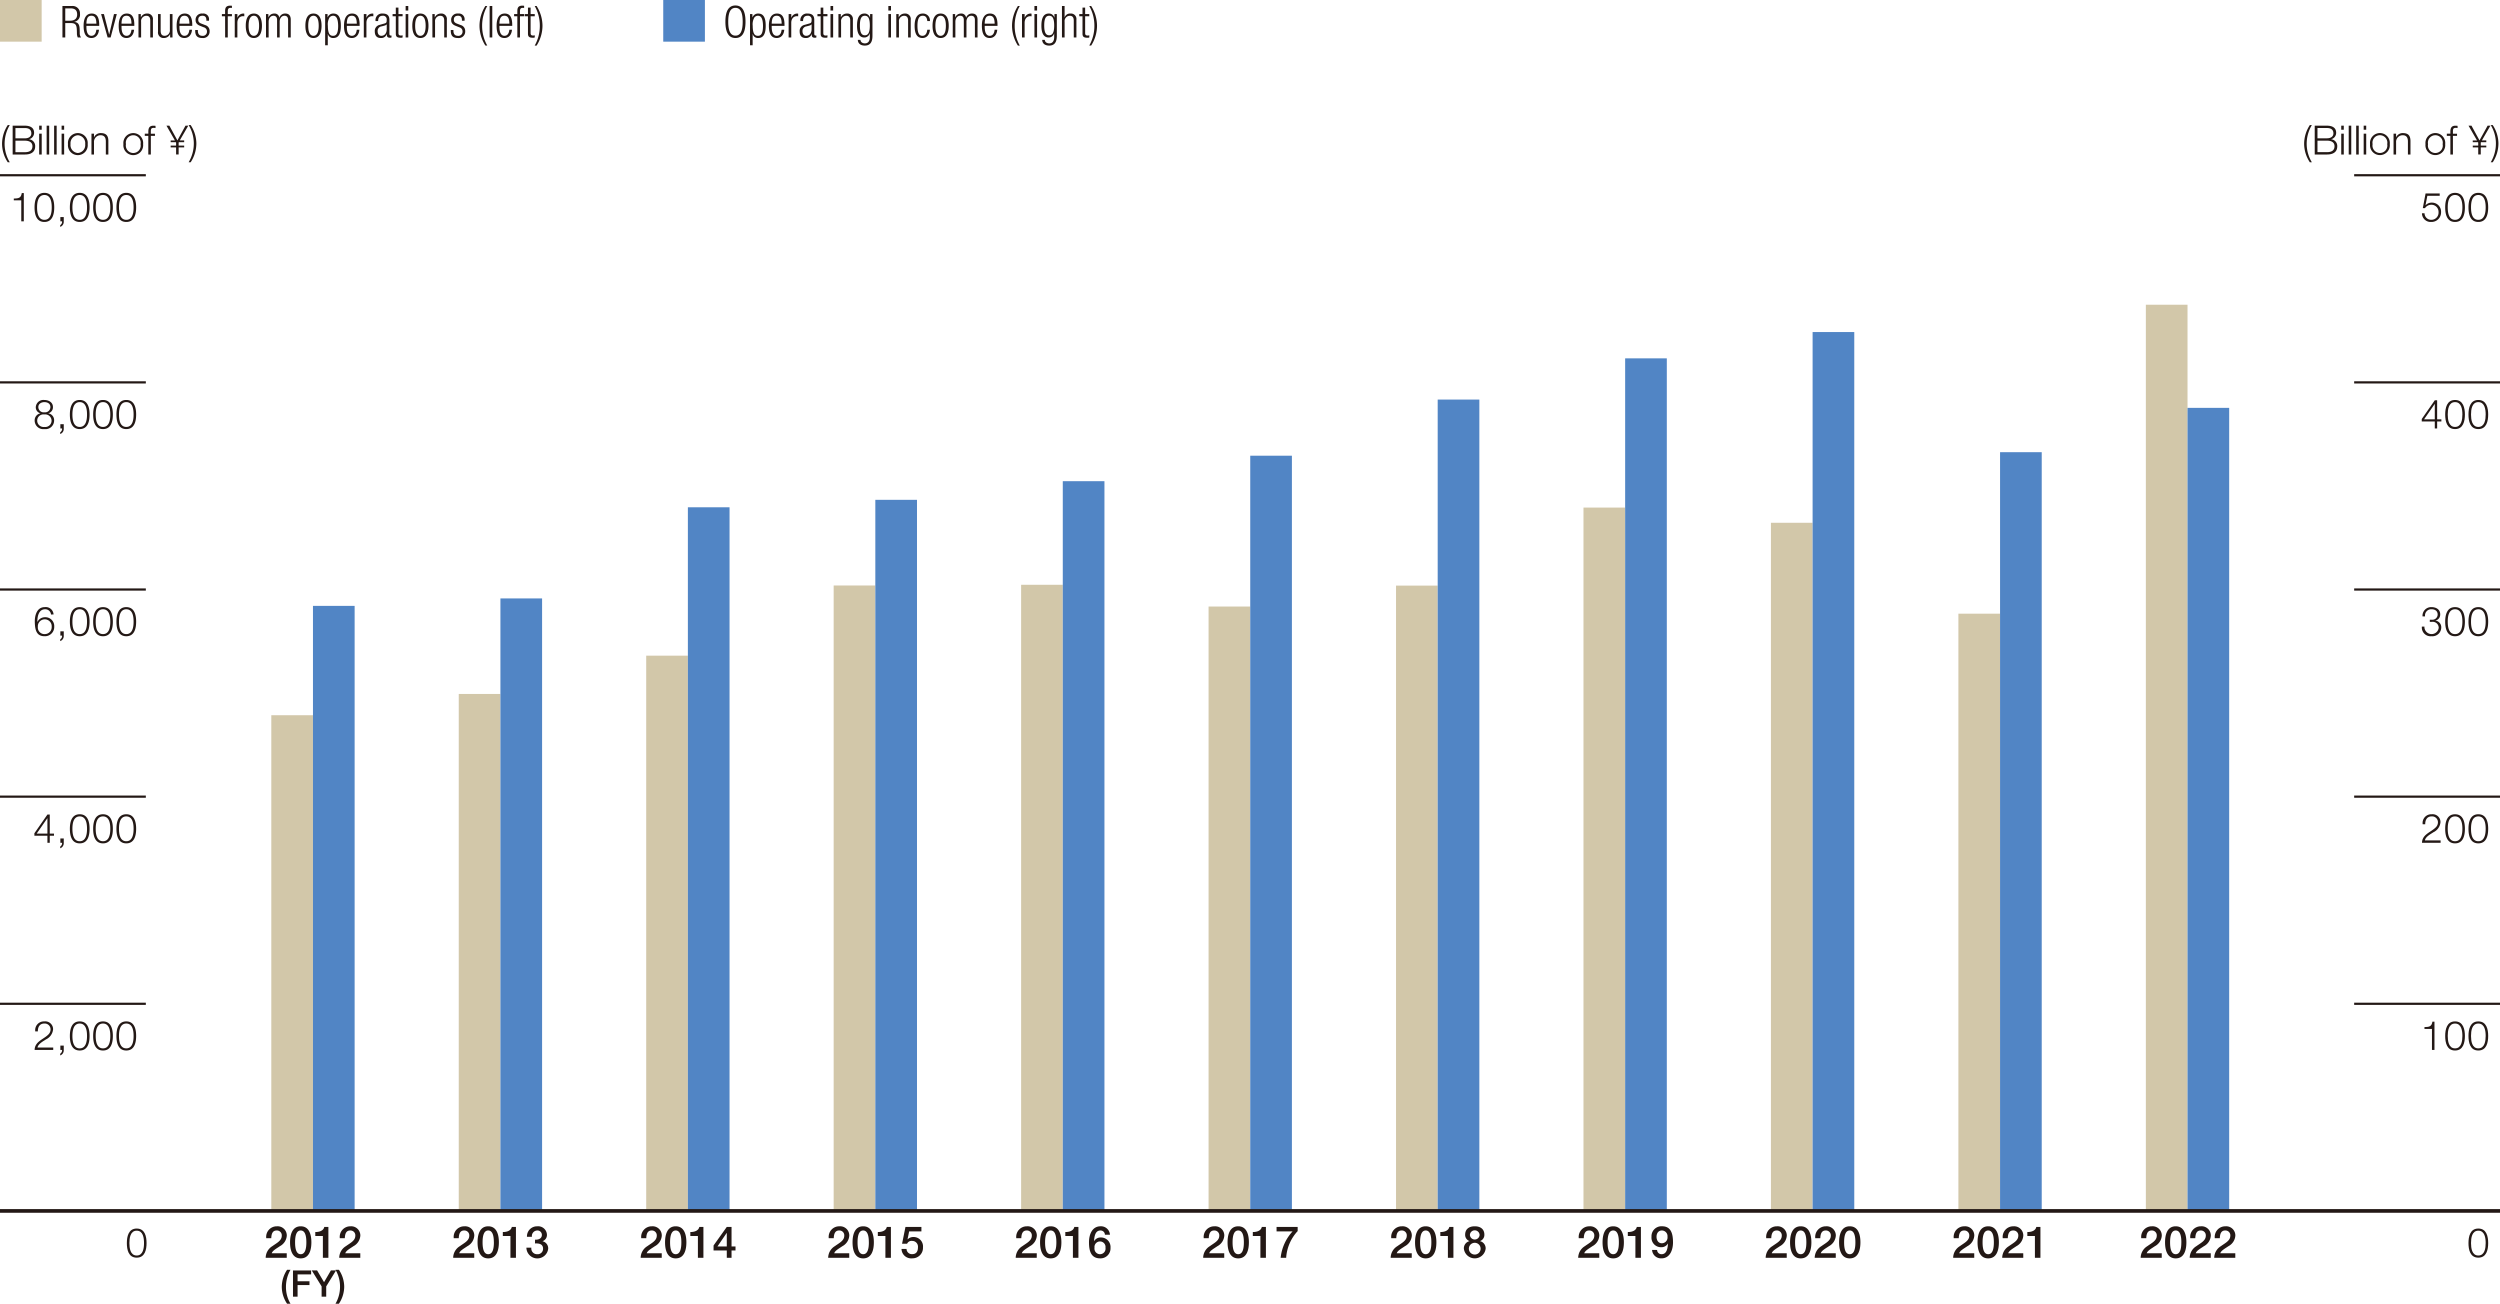
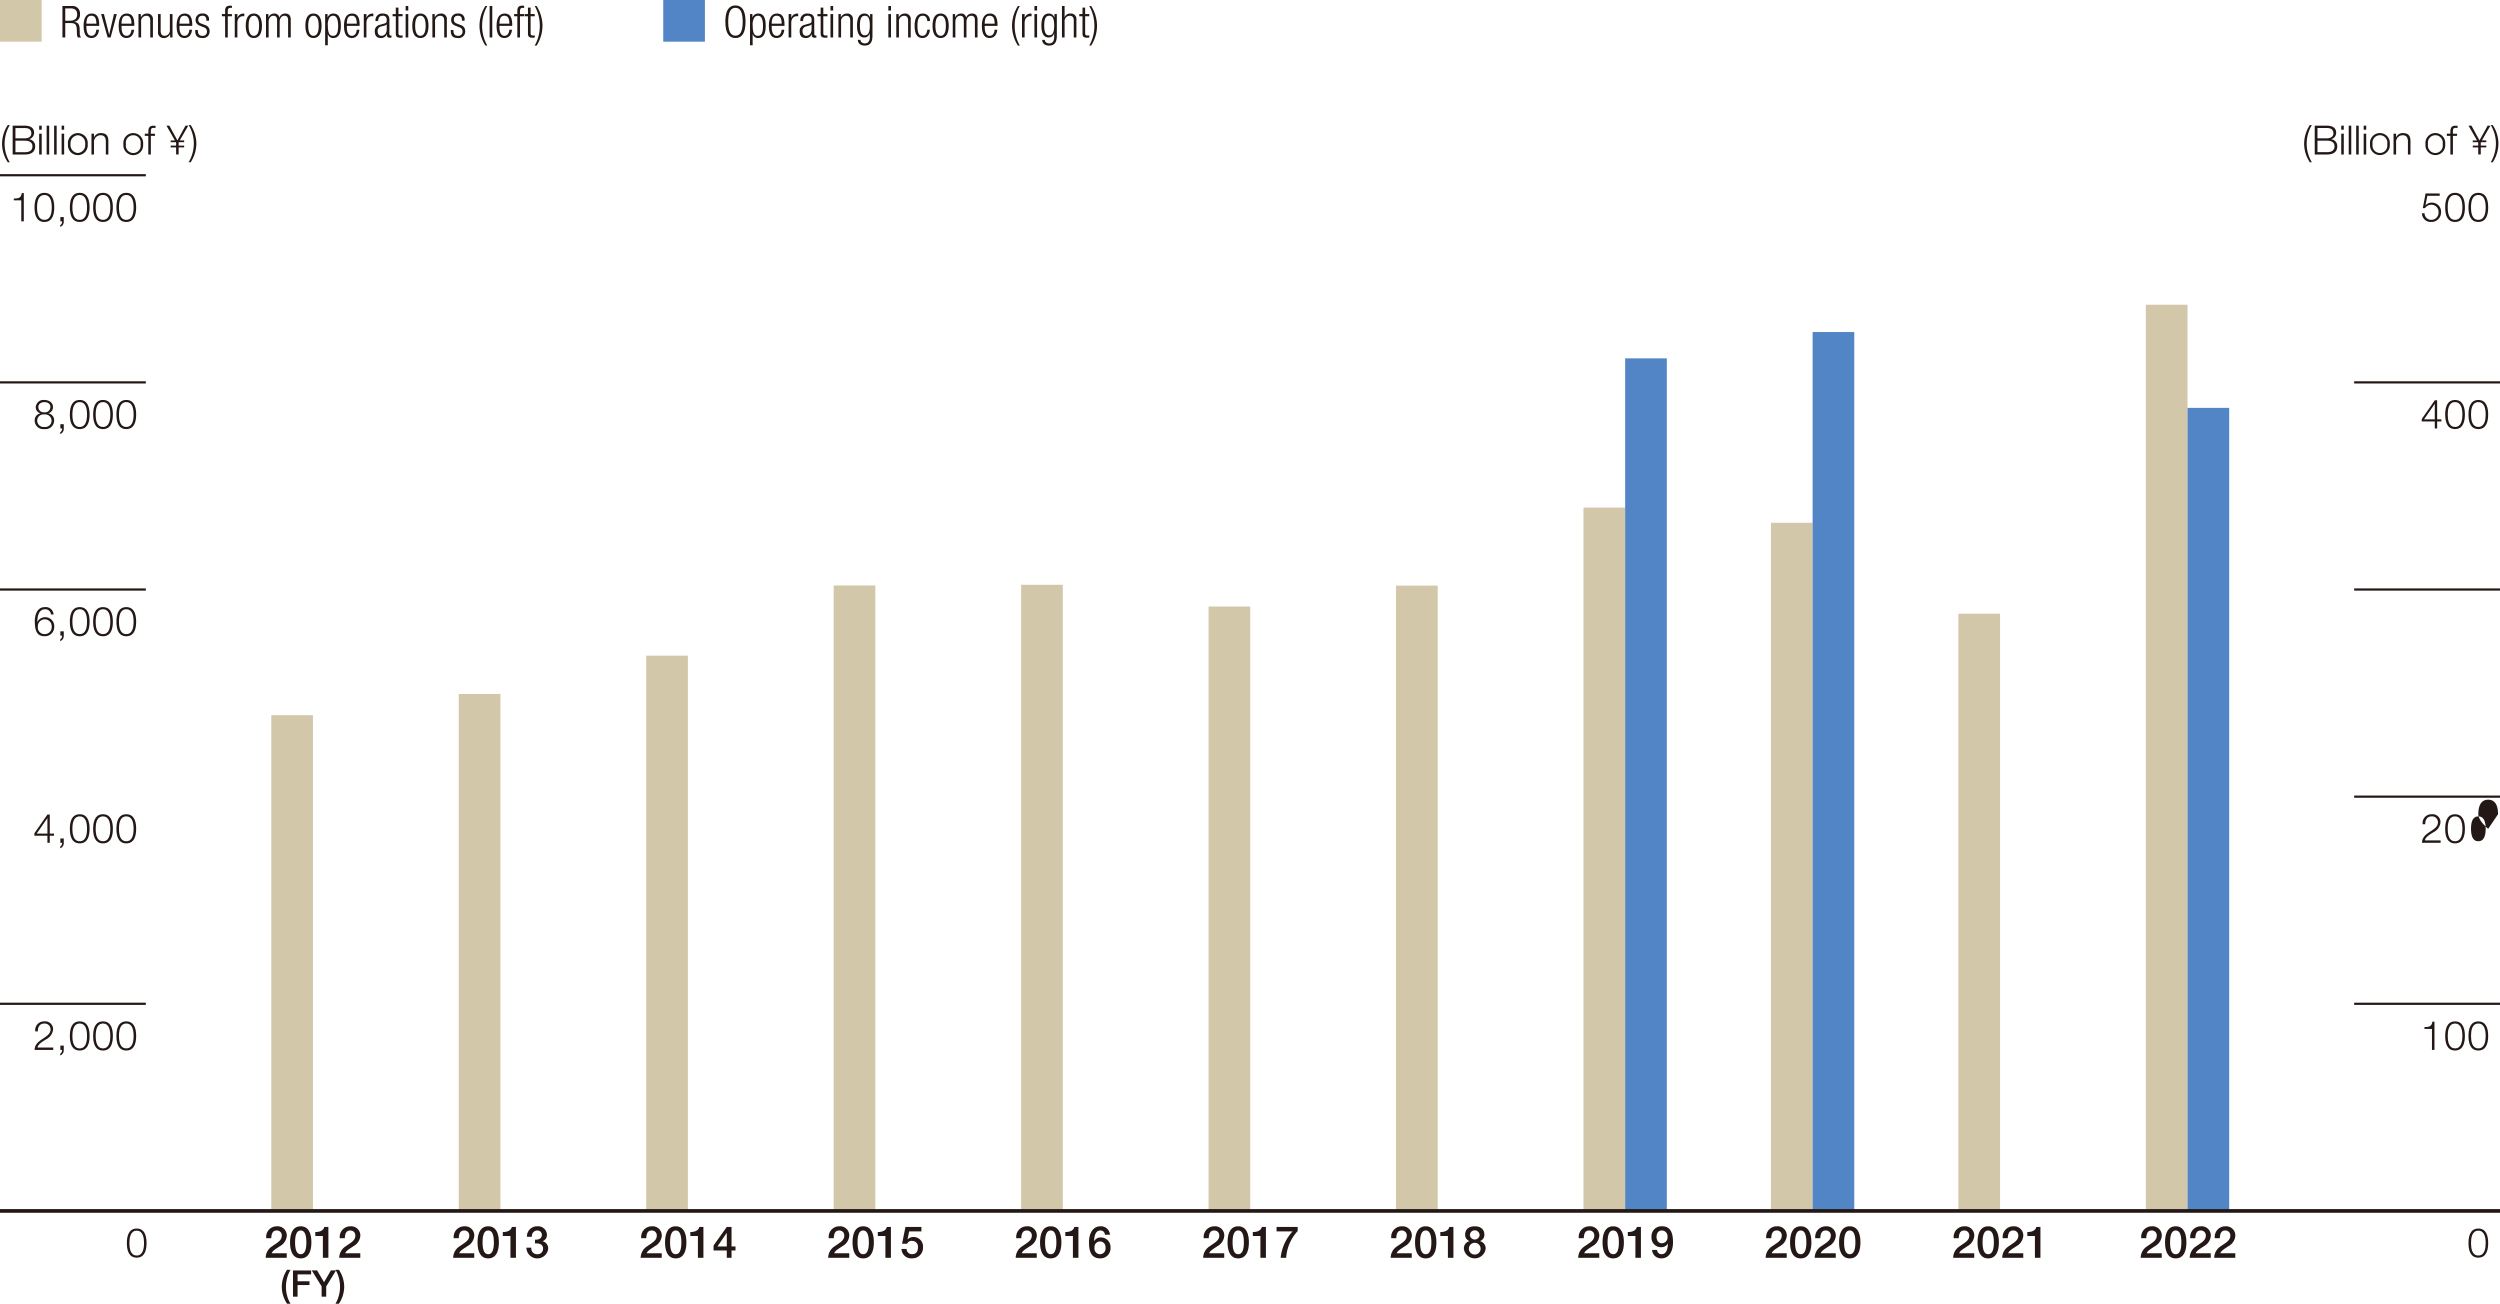
<svg xmlns="http://www.w3.org/2000/svg" viewBox="0 0 340.158 177.389">
  <defs>
    <style>.cls-1{fill:#d2c7a9}.cls-2{fill:#231815}.cls-3{fill:#5185c5}.cls-4{fill:none;stroke:#231815;stroke-miterlimit:10;stroke-width:.3px}</style>
  </defs>
  <g id="レイヤー_2" data-name="レイヤー 2">
    <g id="レイヤー_4" data-name="レイヤー 4">
      <path class="cls-1" d="M0 0h5.669v5.669H0z" />
      <path class="cls-2" d="M8.495.818h1.278a1 1 0 0 1 1.109 1.073.976.976 0 0 1-.774 1.085v.012c.534.049.713.354.732 1.013l.012.468a.946.946 0 0 0 .179.63h-.449a1.278 1.278 0 0 1-.114-.6l-.012-.36c-.024-.756-.162-1-.851-1h-.726V5.1h-.384Zm.384 2h.659c.606 0 .96-.277.96-.84 0-.522-.222-.84-.918-.84h-.7ZM13.468 4.043c-.054.678-.426 1.128-1.025 1.128-.672 0-1.068-.467-1.068-1.667 0-1.1.4-1.661 1.1-1.661S13.5 2.329 13.5 3.39v.132h-1.741v.15c0 .917.323 1.2.678 1.2.378 0 .611-.271.671-.829Zm-.354-.821c-.012-.792-.234-1.079-.677-1.079s-.666.287-.678 1.079ZM13.757 1.915h.384l.708 2.776h.012l.647-2.776h.384L15.053 5.1h-.408ZM18.243 4.043c-.053.678-.425 1.128-1.025 1.128-.671 0-1.067-.467-1.067-1.667 0-1.1.4-1.661 1.1-1.661s1.026.486 1.026 1.547v.132h-1.74v.15c0 .917.325 1.2.678 1.2.378 0 .612-.271.672-.829Zm-.353-.821c-.012-.792-.234-1.079-.678-1.079s-.665.287-.678 1.079ZM18.839 1.915h.323v.444h.013a.892.892 0 0 1 .815-.516.748.748 0 0 1 .816.852V5.1h-.36V2.8c0-.437-.18-.653-.545-.653a.722.722 0 0 0-.7.815V5.1h-.359ZM21.5 1.915h.36v2.243c0 .515.174.714.552.714a.726.726 0 0 0 .7-.816V1.915h.36V5.1h-.324v-.444h-.012a.9.9 0 0 1-.815.515.748.748 0 0 1-.821-.851ZM26.127 4.043c-.054.678-.426 1.128-1.025 1.128-.671 0-1.068-.467-1.068-1.667 0-1.1.4-1.661 1.1-1.661s1.025.486 1.025 1.547v.132h-1.741v.15c0 .917.324 1.2.678 1.2.378 0 .612-.271.672-.829Zm-.353-.821c-.012-.792-.234-1.079-.678-1.079s-.665.287-.678 1.079ZM27.227 3.516c-.45-.174-.613-.437-.613-.756a.845.845 0 0 1 .949-.917.777.777 0 0 1 .875.887v.091h-.36V2.73c0-.413-.192-.587-.522-.587-.419 0-.581.222-.581.539 0 .223.071.4.431.534l.522.2a.815.815 0 0 1 .594.809.884.884 0 0 1-.984.948c-.653 0-.977-.27-.977-.99v-.1h.36v.084c0 .467.2.708.611.708a.56.56 0 0 0 .63-.571.572.572 0 0 0-.431-.587ZM30.628 2.214h-.437v-.3h.437v-.377c0-.438.091-.768.7-.768a1.112 1.112 0 0 1 .228.019v.3a.841.841 0 0 0-.174-.017c-.264 0-.39.1-.39.467v.378h.564v.3h-.564V5.1h-.36ZM31.943 1.915h.357v.5h.013a.84.84 0 0 1 .8-.57.457.457 0 0 1 .126.018v.357a.884.884 0 0 0-.174-.017c-.4 0-.767.288-.767.905V5.1h-.359ZM34.54 1.843c.7 0 1.1.558 1.1 1.661s-.4 1.667-1.1 1.667-1.1-.557-1.1-1.667.398-1.661 1.1-1.661Zm0 3.029c.4 0 .713-.349.713-1.368s-.311-1.361-.713-1.361-.714.348-.714 1.361.312 1.368.714 1.368ZM36.191 1.915h.324v.444h.012a.843.843 0 0 1 .809-.516A.627.627 0 0 1 38 2.4h.013a.81.81 0 0 1 .809-.558c.444 0 .738.252.738.822V5.1h-.36V2.718c0-.378-.174-.575-.5-.575-.36 0-.647.323-.647.815V5.1H37.7V2.718c0-.378-.173-.575-.5-.575-.36 0-.648.323-.648.815V5.1h-.359ZM42.652 1.843c.7 0 1.1.558 1.1 1.661s-.4 1.667-1.1 1.667-1.1-.557-1.1-1.667.398-1.661 1.1-1.661Zm0 3.029c.4 0 .713-.349.713-1.368s-.311-1.361-.713-1.361-.714.348-.714 1.361.312 1.368.714 1.368ZM44.242 1.915h.325v.456h.011a.807.807 0 0 1 .785-.528c.708 0 1.014.564 1.014 1.667s-.317 1.661-1.019 1.661a.708.708 0 0 1-.744-.551H44.6v1.535h-.36Zm1.068.228a.612.612 0 0 0-.5.281 1.875 1.875 0 0 0-.2 1.086c0 1.175.33 1.362.7 1.362s.7-.187.7-1.362c-.017-1.157-.353-1.367-.7-1.367ZM48.9 4.043c-.054.678-.426 1.128-1.026 1.128-.671 0-1.067-.467-1.067-1.667 0-1.1.4-1.661 1.1-1.661s1.026.486 1.026 1.547v.132h-1.739v.15c0 .917.324 1.2.677 1.2.378 0 .613-.271.672-.829Zm-.354-.821c-.012-.792-.233-1.079-.678-1.079s-.665.287-.677 1.079ZM49.5 1.915h.36v.5h.012a.843.843 0 0 1 .8-.57.457.457 0 0 1 .126.018v.357a.891.891 0 0 0-.174-.017c-.4 0-.767.288-.767.905V5.1H49.5ZM51.1 2.863a.889.889 0 0 1 .983-1.02c.66 0 .9.342.9.845v1.884c0 .179.059.263.185.263h.1V5.1a.475.475 0 0 1-.168.036c-.282 0-.462-.066-.462-.395v-.11h-.012a.777.777 0 0 1-.821.54c-.558 0-.81-.347-.81-.9a.839.839 0 0 1 .642-.882l.678-.192c.251-.072.3-.132.3-.5a.488.488 0 0 0-.552-.552c-.425 0-.611.258-.611.72Zm1.523.437h-.012c-.036.108-.24.174-.383.21l-.3.078a.621.621 0 0 0-.546.66c0 .372.191.624.5.624.437 0 .737-.33.737-.9ZM53.854 2.214h-.438v-.3h.438v-.88h.36v.881h.564v.3h-.564V4.5c0 .251.107.335.342.335a.719.719 0 0 0 .222-.036v.3a.583.583 0 0 1-.252.036c-.486 0-.672-.132-.672-.557ZM55.192.818h.36v.611h-.36Zm0 1.1h.36V5.1h-.36ZM57.2 1.843c.7 0 1.1.558 1.1 1.661s-.4 1.667-1.1 1.667-1.1-.557-1.1-1.671.4-1.657 1.1-1.657Zm0 3.029c.4 0 .714-.349.714-1.368S57.6 2.143 57.2 2.143s-.714.348-.714 1.361.314 1.368.714 1.368ZM58.828 1.915h.324v.444h.012a.892.892 0 0 1 .816-.516.748.748 0 0 1 .82.857v2.4h-.359V2.8c0-.437-.181-.653-.546-.653a.721.721 0 0 0-.7.815V5.1h-.36ZM62 3.516c-.449-.174-.611-.437-.611-.756a.843.843 0 0 1 .947-.917.777.777 0 0 1 .876.887v.091h-.36V2.73c0-.413-.192-.587-.522-.587-.42 0-.582.222-.582.539 0 .223.073.4.432.534l.522.2a.815.815 0 0 1 .594.809.883.883 0 0 1-.983.948c-.655 0-.978-.27-.978-.99v-.1h.36v.084c0 .467.2.708.611.708a.56.56 0 0 0 .63-.571.572.572 0 0 0-.432-.587ZM66.3.818a5.407 5.407 0 0 0-.7 2.692 5.411 5.411 0 0 0 .7 2.69h-.258a5.054 5.054 0 0 1-.8-2.693 5.046 5.046 0 0 1 .8-2.692ZM66.621.818h.361V5.1h-.361ZM69.662 4.043c-.053.678-.426 1.128-1.025 1.128-.671 0-1.068-.467-1.068-1.667 0-1.1.4-1.661 1.1-1.661s1.026.486 1.026 1.547v.132h-1.74v.15c0 .917.325 1.2.678 1.2.378 0 .612-.271.672-.829Zm-.353-.821c-.012-.792-.234-1.079-.678-1.079s-.665.287-.678 1.079ZM70.39 2.214h-.438v-.3h.438v-.377c0-.438.09-.768.695-.768a1.123 1.123 0 0 1 .229.019v.3a.856.856 0 0 0-.174-.017c-.265 0-.391.1-.391.467v.378h.565v.3h-.565V5.1h-.359ZM71.835 2.214H71.4v-.3h.437v-.88h.36v.881h.564v.3h-.564V4.5c0 .251.108.335.342.335a.71.71 0 0 0 .222-.036v.3a.583.583 0 0 1-.252.036c-.485 0-.672-.132-.672-.557Z" />
      <path class="cls-2" d="M72.754 6.2a5.411 5.411 0 0 0 .695-2.693 5.407 5.407 0 0 0-.695-2.689h.258a5.053 5.053 0 0 1 .8 2.692 5.061 5.061 0 0 1-.8 2.693Z" />
      <path class="cls-3" d="M90.243 0h5.669v5.669h-5.669z" />
      <path class="cls-2" d="M100.069.746c.875 0 1.367.677 1.367 2.212s-.492 2.213-1.367 2.213S98.7 4.494 98.7 2.958s.494-2.212 1.369-2.212Zm0 4.1c.612 0 .983-.5.983-1.889s-.371-1.888-.983-1.888-.984.5-.984 1.888.372 1.89.984 1.89ZM102.05 1.915h.323v.456h.012a.807.807 0 0 1 .786-.528c.707 0 1.014.564 1.014 1.667s-.319 1.661-1.02 1.661a.707.707 0 0 1-.744-.551h-.012v1.535h-.359Zm1.067.228a.613.613 0 0 0-.5.281 1.867 1.867 0 0 0-.2 1.086c0 1.175.33 1.362.7 1.362s.7-.187.7-1.362c-.017-1.157-.352-1.367-.7-1.367ZM106.71 4.043c-.054.678-.426 1.128-1.025 1.128-.671 0-1.068-.467-1.068-1.667 0-1.1.4-1.661 1.1-1.661s1.025.486 1.025 1.547v.132H105v.15c0 .917.324 1.2.678 1.2.378 0 .612-.271.672-.829Zm-.353-.821c-.012-.792-.234-1.079-.678-1.079s-.665.287-.678 1.079ZM107.305 1.915h.36v.5h.012a.843.843 0 0 1 .8-.57.457.457 0 0 1 .126.018v.357a.906.906 0 0 0-.174-.017c-.4 0-.768.288-.768.905V5.1h-.36ZM108.907 2.863a.89.89 0 0 1 .984-1.02c.66 0 .9.342.9.845v1.884c0 .179.06.263.186.263h.1V5.1a.471.471 0 0 1-.168.036c-.281 0-.461-.066-.461-.395v-.11h-.012a.778.778 0 0 1-.822.54c-.557 0-.809-.347-.809-.9a.839.839 0 0 1 .641-.882l.678-.192c.252-.072.306-.132.306-.5a.489.489 0 0 0-.552-.552c-.426 0-.611.258-.611.72Zm1.524.437h-.012c-.036.108-.24.174-.384.21l-.3.078a.62.62 0 0 0-.546.66c0 .372.191.624.5.624.437 0 .737-.33.737-.9ZM111.661 2.214h-.437v-.3h.437v-.88h.36v.881h.564v.3h-.564V4.5c0 .251.108.335.341.335a.716.716 0 0 0 .223-.036v.3a.583.583 0 0 1-.252.036c-.486 0-.672-.132-.672-.557ZM113 .818h.361v.611H113Zm0 1.1h.361V5.1H113ZM114.079 1.915h.324v.444h.012a.892.892 0 0 1 .816-.516.748.748 0 0 1 .815.852V5.1h-.359V2.8c0-.437-.181-.653-.546-.653a.721.721 0 0 0-.7.815V5.1h-.36ZM118.386 1.915h.324v2.957c0 .88-.324 1.331-1.043 1.331-.618 0-.942-.325-.948-.78h.36c0 .3.282.48.6.48.437 0 .672-.306.672-.87v-.5h-.013a.744.744 0 0 1-.743.569c-.492 0-.984-.324-.984-1.6 0-1.1.318-1.661 1.02-1.661a.756.756 0 0 1 .743.564h.012Zm-.713 2.885c.426 0 .678-.311.678-1.331s-.252-1.325-.678-1.325-.673.311-.673 1.324.247 1.332.673 1.332ZM120.871.818h.36v.611h-.36Zm0 1.1h.36V5.1h-.36ZM121.951 1.915h.325v.444h.011a.892.892 0 0 1 .816-.516.748.748 0 0 1 .815.852V5.1h-.359V2.8c0-.437-.181-.653-.546-.653a.721.721 0 0 0-.7.815V5.1h-.36ZM126.528 4.043c-.054.678-.426 1.128-1.013 1.128-.672 0-1.069-.467-1.069-1.667 0-1.1.4-1.661 1.1-1.661a.939.939 0 0 1 .984 1.02h-.36c-.042-.5-.24-.72-.624-.72s-.714.239-.714 1.367c0 1.2.342 1.362.678 1.362.366 0 .6-.271.66-.829ZM127.986 1.843c.7 0 1.1.558 1.1 1.661s-.4 1.667-1.1 1.667-1.1-.557-1.1-1.667.398-1.661 1.1-1.661Zm0 3.029c.4 0 .713-.349.713-1.368s-.311-1.361-.713-1.361-.713.348-.713 1.361.311 1.368.713 1.368ZM129.637 1.915h.324v.444h.012a.844.844 0 0 1 .809-.516.627.627 0 0 1 .665.558h.013a.811.811 0 0 1 .81-.558c.443 0 .737.252.737.822V5.1h-.359V2.718c0-.378-.175-.575-.5-.575-.361 0-.648.323-.648.815V5.1h-.36V2.718c0-.378-.174-.575-.5-.575-.361 0-.649.323-.649.815V5.1h-.359ZM135.69 4.043c-.054.678-.426 1.128-1.026 1.128-.671 0-1.067-.467-1.067-1.667 0-1.1.4-1.661 1.1-1.661s1.026.486 1.026 1.547v.132h-1.739v.15c0 .917.324 1.2.677 1.2.378 0 .613-.271.672-.829Zm-.354-.821c-.012-.792-.233-1.079-.678-1.079s-.665.287-.677 1.079ZM138.756.818a5.407 5.407 0 0 0-.695 2.692 5.411 5.411 0 0 0 .695 2.693h-.256a5.054 5.054 0 0 1-.8-2.693 5.046 5.046 0 0 1 .8-2.692ZM139.057 1.915h.359v.5h.013a.843.843 0 0 1 .8-.57.457.457 0 0 1 .126.018v.357a.9.9 0 0 0-.174-.017c-.4 0-.768.288-.768.905V5.1h-.359ZM140.748.818h.361v.611h-.361Zm0 1.1h.361V5.1h-.361ZM143.472 1.915h.324v2.957c0 .88-.324 1.331-1.044 1.331-.617 0-.941-.325-.947-.78h.359c0 .3.282.48.6.48.438 0 .672-.306.672-.87v-.5h-.012a.745.745 0 0 1-.744.569c-.491 0-.984-.324-.984-1.6 0-1.1.319-1.661 1.02-1.661a.757.757 0 0 1 .744.564h.012Zm-.714 2.885c.426 0 .678-.311.678-1.331s-.252-1.325-.678-1.325-.678.312-.678 1.325.252 1.331.678 1.331ZM144.492.818h.361v1.541h.011a.759.759 0 0 1 .78-.516.748.748 0 0 1 .816.852V5.1h-.36V2.8c0-.437-.18-.653-.546-.653a.721.721 0 0 0-.7.815V5.1h-.361ZM147.288 2.214h-.437v-.3h.437v-.88h.36v.881h.564v.3h-.564V4.5c0 .251.108.335.341.335a.716.716 0 0 0 .223-.036v.3a.583.583 0 0 1-.252.036c-.486 0-.672-.132-.672-.557Z" />
      <path class="cls-2" d="M148.207 6.2a5.412 5.412 0 0 0 .7-2.693 5.408 5.408 0 0 0-.7-2.692h.258a5.053 5.053 0 0 1 .8 2.692 5.061 5.061 0 0 1-.8 2.693ZM1.055 22.075a4.606 4.606 0 0 1-.775-2.51 4.687 4.687 0 0 1 .775-2.544h.274a4.987 4.987 0 0 0-.7 2.67 4.839 4.839 0 0 0 .7 2.384ZM1.722 17.1H3.38c.659 0 1.259.23 1.259.961a.892.892 0 0 1-.682.879v.011a.918.918 0 0 1 .829.956c0 .374-.132 1.115-1.406 1.115H1.722Zm.378 1.723h1.28c.6 0 .885-.3.885-.664 0-.49-.3-.737-.885-.737H2.1Zm0 1.885h1.28c.556 0 1.033-.182 1.033-.808 0-.5-.379-.758-1.033-.758H2.1ZM5.329 17.1h.347v.555h-.347Zm0 1.087h.347v2.835h-.347ZM6.347 17.1h.346v3.922h-.346ZM7.364 17.1h.346v3.922h-.346ZM8.382 17.1h.346v.555h-.346Zm0 1.087h.346v2.835h-.346ZM11.932 19.609a1.349 1.349 0 1 1-2.681 0 1.349 1.349 0 1 1 2.681 0Zm-2.335 0a1.078 1.078 0 0 0 .994 1.208 1.078 1.078 0 0 0 1-1.208 1.078 1.078 0 0 0-1-1.209 1.078 1.078 0 0 0-.991 1.209ZM12.446 18.191h.346v.489h.008a.959.959 0 0 1 .906-.571c.8 0 1.038.418 1.038 1.094v1.823H14.4v-1.769c0-.489-.161-.857-.72-.857a.9.9 0 0 0-.891.973v1.653h-.346ZM19.472 19.609a1.349 1.349 0 1 1-2.681 0 1.349 1.349 0 1 1 2.681 0Zm-2.334 0a1.013 1.013 0 1 0 1.988 0 1.013 1.013 0 1 0-1.988 0ZM21.085 18.483h-.56v2.543h-.346v-2.543H19.7v-.292h.484v-.258c-.006-.488.132-.829.686-.829a1.863 1.863 0 0 1 .291.021v.3a1.444 1.444 0 0 0-.261-.025c-.383 0-.373.241-.378.549v.247h.56ZM23.22 19.109h.58L22.649 17.1h.395l1.094 2.005 1.1-2.005h.38l-1.159 2.005h.6v.247h-.72l-.033.055v.4h.753v.247h-.753v.967h-.346v-.967h-.74v-.247h.742v-.4l-.033-.055h-.709ZM25.944 17.021a4.609 4.609 0 0 1 .774 2.511 4.7 4.7 0 0 1-.774 2.543h-.275a4.984 4.984 0 0 0 .7-2.669 4.846 4.846 0 0 0-.7-2.385ZM314.282 22.075a4.6 4.6 0 0 1-.774-2.51 4.686 4.686 0 0 1 .774-2.544h.275a4.978 4.978 0 0 0-.7 2.67 4.839 4.839 0 0 0 .7 2.384ZM314.948 17.1h1.66c.659 0 1.257.23 1.257.961a.89.89 0 0 1-.68.879v.011a.919.919 0 0 1 .829.956c0 .374-.132 1.115-1.406 1.115h-1.66Zm.374 1.719h1.286c.6 0 .884-.3.884-.664 0-.49-.3-.737-.884-.737h-1.286Zm0 1.885h1.286c.554 0 1.033-.182 1.033-.808 0-.5-.38-.758-1.033-.758h-1.286ZM318.557 17.1h.346v.555h-.346Zm0 1.087h.346v2.835h-.346ZM319.573 17.1h.347v3.922h-.347ZM320.591 17.1h.347v3.922h-.347ZM321.609 17.1h.346v.555h-.346Zm0 1.087h.346v2.835h-.346ZM325.159 19.609a1.348 1.348 0 1 1-2.68 0 1.349 1.349 0 1 1 2.68 0Zm-2.335 0a1.013 1.013 0 1 0 1.989 0 1.014 1.014 0 1 0-1.989 0ZM325.674 18.191h.346v.489h.01a.962.962 0 0 1 .907-.571c.8 0 1.039.418 1.039 1.094v1.823h-.347v-1.769c0-.489-.159-.857-.72-.857a.9.9 0 0 0-.889.973v1.653h-.346ZM332.7 19.609a1.348 1.348 0 1 1-2.68 0 1.349 1.349 0 1 1 2.68 0Zm-2.335 0a1.014 1.014 0 1 0 1.99 0 1.014 1.014 0 1 0-1.99 0ZM334.313 18.483h-.561v2.543h-.346v-2.543h-.483v-.292h.483v-.258c0-.488.132-.829.687-.829a1.872 1.872 0 0 1 .291.021v.3a1.475 1.475 0 0 0-.253-.027c-.385 0-.373.241-.379.549v.247h.561ZM336.447 19.109h.582l-1.153-2.009h.4l1.092 2.005 1.105-2.005h.379l-1.159 2.005h.6v.247h-.718l-.034.055v.4h.752v.247h-.752v.967h-.346v-.967h-.742v-.247h.742v-.4l-.033-.055h-.709ZM339.17 17.021a4.6 4.6 0 0 1 .775 2.511 4.68 4.68 0 0 1-.775 2.543h-.27a4.975 4.975 0 0 0 .7-2.669 4.836 4.836 0 0 0-.7-2.385ZM39.061 177.389a4.152 4.152 0 0 1-.721-2.308 4.261 4.261 0 0 1 .721-2.307h.465a4.618 4.618 0 0 0-.616 2.307 4.424 4.424 0 0 0 .616 2.308ZM39.865 172.859h2.467v.54H40.49v.937h1.618v.51H40.49v1.587h-.625ZM43.761 175.031l-1.342-2.172h.727l.945 1.6.931-1.6h.7l-1.336 2.172v1.4h-.626Z" />
      <path class="cls-2" d="M46.114 172.774a4.179 4.179 0 0 1 .721 2.312 4.238 4.238 0 0 1-.721 2.3h-.464a4.6 4.6 0 0 0 .615-2.3 4.46 4.46 0 0 0-.615-2.312ZM39.015 171.136h-2.866a1.881 1.881 0 0 1 .922-1.589c.546-.4 1.254-.725 1.266-1.38a.664.664 0 0 0-.708-.743c-.539 0-.7.462-.719 1.05h-.683a1.438 1.438 0 0 1 1.444-1.619 1.248 1.248 0 0 1 1.35 1.289 1.758 1.758 0 0 1-.936 1.415c-.485.336-.995.594-1.115.966h2.045ZM42.368 169.038c0 .953-.245 2.182-1.451 2.182s-1.451-1.229-1.451-2.182.246-2.183 1.451-2.183 1.451 1.228 1.451 2.183Zm-.683 0c0-.876-.168-1.614-.768-1.614s-.767.738-.767 1.614.168 1.613.767 1.613.768-.738.768-1.613ZM42.9 167.634c.576.006 1.122-.192 1.223-.695h.558v4.2h-.749v-2.962H42.9ZM49.023 171.136h-2.867a1.884 1.884 0 0 1 .923-1.589c.546-.4 1.254-.725 1.266-1.38a.664.664 0 0 0-.708-.743c-.539 0-.7.462-.719 1.05h-.683a1.438 1.438 0 0 1 1.444-1.619 1.247 1.247 0 0 1 1.349 1.289 1.759 1.759 0 0 1-.935 1.415c-.485.336-1 .594-1.115.966h2.045ZM64.527 171.136H61.66a1.884 1.884 0 0 1 .923-1.589c.546-.4 1.254-.725 1.266-1.38a.664.664 0 0 0-.708-.743c-.539 0-.7.462-.719 1.05h-.684a1.438 1.438 0 0 1 1.445-1.619 1.247 1.247 0 0 1 1.349 1.289 1.759 1.759 0 0 1-.935 1.415c-.486.336-1 .594-1.115.966h2.045ZM67.88 169.038c0 .953-.245 2.182-1.451 2.182s-1.451-1.229-1.451-2.182.246-2.183 1.451-2.183 1.451 1.228 1.451 2.183Zm-.684 0c0-.876-.168-1.614-.767-1.614s-.768.738-.768 1.614.168 1.613.768 1.613.771-.738.771-1.613ZM68.416 167.634c.575.006 1.121-.192 1.223-.695h.561v4.2h-.749v-2.962h-1.035ZM72.8 168.677c.456.019.93-.143.93-.659a.6.6 0 0 0-.654-.594.749.749 0 0 0-.7.858H71.7a1.368 1.368 0 0 1 1.392-1.427 1.2 1.2 0 0 1 1.325 1.121.883.883 0 0 1-.594.9v.012a.991.991 0 0 1 .762 1.05 1.488 1.488 0 0 1-2.962-.18h.677a.773.773 0 0 0 .791.894.733.733 0 0 0 .8-.75c0-.653-.558-.737-1.1-.714ZM90.038 171.136h-2.866a1.882 1.882 0 0 1 .923-1.589c.546-.4 1.254-.725 1.266-1.38a.665.665 0 0 0-.708-.743c-.54 0-.7.462-.719 1.05h-.684a1.438 1.438 0 0 1 1.444-1.619 1.247 1.247 0 0 1 1.35 1.289 1.759 1.759 0 0 1-.935 1.415c-.486.336-1 .594-1.116.966h2.045ZM93.392 169.038c0 .953-.245 2.182-1.451 2.182s-1.452-1.229-1.452-2.182.247-2.183 1.452-2.183 1.451 1.228 1.451 2.183Zm-.684 0c0-.876-.168-1.614-.767-1.614s-.768.738-.768 1.614.168 1.613.768 1.613.767-.738.767-1.613ZM93.928 167.634c.575.006 1.121-.192 1.223-.695h.557v4.2h-.749v-2.962h-1.031ZM100.076 170.141h-.54v1h-.647v-1h-1.8v-.678l1.8-2.524h.647v2.661h.54Zm-2.459-.54h1.272v-1.847h-.012ZM115.55 171.136h-2.866a1.882 1.882 0 0 1 .923-1.589c.546-.4 1.254-.725 1.265-1.38a.664.664 0 0 0-.708-.743c-.539 0-.7.462-.719 1.05h-.683a1.438 1.438 0 0 1 1.444-1.619 1.247 1.247 0 0 1 1.35 1.289 1.758 1.758 0 0 1-.936 1.415c-.485.336-1 .594-1.115.966h2.045ZM118.9 169.038c0 .953-.245 2.182-1.451 2.182S116 169.991 116 169.038s.246-2.183 1.451-2.183 1.449 1.228 1.449 2.183Zm-.683 0c0-.876-.168-1.614-.768-1.614s-.767.738-.767 1.614.168 1.613.767 1.613.771-.738.771-1.613ZM119.44 167.634c.575.006 1.121-.192 1.222-.695h.558v4.2h-.749v-2.962h-1.031ZM123.2 166.939h2.17v.611h-1.67l-.216 1.068.013.011a1.076 1.076 0 0 1 .774-.317 1.281 1.281 0 0 1 1.313 1.4 1.427 1.427 0 0 1-1.451 1.5 1.318 1.318 0 0 1-1.47-1.277h.684a.721.721 0 0 0 .773.708c.582 0 .78-.414.78-.924a.785.785 0 0 0-.8-.876.653.653 0 0 0-.678.384h-.684ZM141.062 171.136H138.2a1.883 1.883 0 0 1 .924-1.589c.545-.4 1.253-.725 1.266-1.38a.665.665 0 0 0-.709-.743c-.539 0-.7.462-.719 1.05h-.683a1.438 1.438 0 0 1 1.445-1.619 1.248 1.248 0 0 1 1.35 1.289 1.762 1.762 0 0 1-.936 1.415c-.486.336-1 .594-1.115.966h2.044ZM144.416 169.038c0 .953-.246 2.182-1.451 2.182s-1.451-1.229-1.451-2.182.246-2.183 1.451-2.183 1.451 1.228 1.451 2.183Zm-.683 0c0-.876-.168-1.614-.768-1.614s-.768.738-.768 1.614.168 1.613.768 1.613.768-.738.768-1.613ZM144.951 167.634c.577.006 1.121-.192 1.223-.695h.559v4.2h-.75v-2.962h-1.032ZM150.338 168a.587.587 0 0 0-.611-.576c-.744 0-.828.888-.869 1.44l.011.011a1.012 1.012 0 0 1 .906-.5 1.3 1.3 0 0 1 1.325 1.41 1.361 1.361 0 0 1-1.4 1.433c-1.235 0-1.528-.971-1.528-2.195 0-1 .395-2.17 1.582-2.17a1.219 1.219 0 0 1 1.268 1.147Zm.078 1.775a.754.754 0 1 0-1.493 0 .756.756 0 1 0 1.493 0ZM166.573 171.136h-2.866a1.885 1.885 0 0 1 .924-1.589c.546-.4 1.253-.725 1.266-1.38a.664.664 0 0 0-.708-.743c-.54 0-.7.462-.72 1.05h-.684a1.439 1.439 0 0 1 1.446-1.619 1.247 1.247 0 0 1 1.349 1.289 1.759 1.759 0 0 1-.935 1.415c-.487.336-1 .594-1.116.966h2.044ZM169.928 169.038c0 .953-.246 2.182-1.451 2.182s-1.451-1.229-1.451-2.182.246-2.183 1.451-2.183 1.451 1.228 1.451 2.183Zm-.684 0c0-.876-.168-1.614-.767-1.614s-.768.738-.768 1.614.168 1.613.768 1.613.767-.738.767-1.613ZM170.463 167.634c.576.006 1.122-.192 1.224-.695h.557v4.2h-.75v-2.962h-1.031ZM173.692 166.939h2.872v.569a5.871 5.871 0 0 0-1.564 3.628h-.749a6.225 6.225 0 0 1 1.619-3.586h-2.176ZM192.085 171.136h-2.866a1.883 1.883 0 0 1 .924-1.589c.546-.4 1.253-.725 1.265-1.38a.664.664 0 0 0-.708-.743c-.54 0-.7.462-.719 1.05h-.681a1.438 1.438 0 0 1 1.445-1.619 1.247 1.247 0 0 1 1.35 1.289 1.758 1.758 0 0 1-.936 1.415c-.486.336-1 .594-1.115.966h2.044ZM195.44 169.038c0 .953-.246 2.182-1.452 2.182s-1.451-1.229-1.451-2.182.246-2.183 1.451-2.183 1.452 1.228 1.452 2.183Zm-.684 0c0-.876-.168-1.614-.768-1.614s-.767.738-.767 1.614.168 1.613.767 1.613.768-.738.768-1.613ZM195.975 167.634c.576.006 1.122-.192 1.223-.695h.558v4.2h-.75v-2.962h-1.031ZM199.179 169.9a1 1 0 0 1 .767-1.026v-.011a.883.883 0 0 1-.593-.864c0-.713.473-1.145 1.307-1.145s1.308.432 1.308 1.145a.883.883 0 0 1-.594.864v.011a1 1 0 0 1 .768 1.026 1.492 1.492 0 0 1-2.963 0Zm2.279 0a.8.8 0 0 0-1.6 0 .8.8 0 0 0 1.6 0ZM200 168.036a.661.661 0 0 0 1.319 0 .66.66 0 0 0-1.319 0ZM217.6 171.136h-2.866a1.882 1.882 0 0 1 .923-1.589c.546-.4 1.253-.725 1.266-1.38a.664.664 0 0 0-.708-.743c-.54 0-.7.462-.72 1.05h-.683a1.438 1.438 0 0 1 1.445-1.619 1.248 1.248 0 0 1 1.35 1.289 1.758 1.758 0 0 1-.936 1.415c-.486.336-1 .594-1.115.966h2.044ZM220.951 169.038c0 .953-.246 2.182-1.451 2.182s-1.451-1.229-1.451-2.182.246-2.183 1.451-2.183 1.451 1.228 1.451 2.183Zm-.683 0c0-.876-.168-1.614-.768-1.614s-.767.738-.767 1.614.168 1.613.767 1.613.768-.738.768-1.613ZM221.486 167.634c.577.006 1.123-.192 1.224-.695h.558v4.2h-.75v-2.962h-1.032ZM225.47 170.075a.588.588 0 0 0 .612.576c.743 0 .827-.888.869-1.44l-.011-.011a1.01 1.01 0 0 1-.906.5 1.294 1.294 0 0 1-1.325-1.415 1.355 1.355 0 0 1 1.444-1.433c1.188 0 1.482.971 1.482 2.194 0 1-.4 2.171-1.583 2.171a1.22 1.22 0 0 1-1.266-1.145Zm-.077-1.793c0 .456.233.882.731.882a.787.787 0 0 0 .762-.882.773.773 0 0 0-.762-.858c-.498 0-.731.402-.731.858ZM243.109 171.136h-2.867a1.885 1.885 0 0 1 .924-1.589c.546-.4 1.253-.725 1.266-1.38a.664.664 0 0 0-.708-.743c-.54 0-.7.462-.72 1.05h-.684a1.439 1.439 0 0 1 1.446-1.619 1.247 1.247 0 0 1 1.349 1.289 1.759 1.759 0 0 1-.935 1.415c-.486.336-1 .594-1.115.966h2.044ZM246.463 169.038c0 .953-.246 2.182-1.451 2.182s-1.451-1.229-1.451-2.182.246-2.183 1.451-2.183 1.451 1.228 1.451 2.183Zm-.684 0c0-.876-.168-1.614-.767-1.614s-.768.738-.768 1.614.168 1.613.768 1.613.767-.738.767-1.613ZM249.78 171.136h-2.866a1.885 1.885 0 0 1 .924-1.589c.546-.4 1.253-.725 1.266-1.38a.664.664 0 0 0-.708-.743c-.54 0-.7.462-.72 1.05h-.684a1.439 1.439 0 0 1 1.446-1.619 1.247 1.247 0 0 1 1.349 1.289 1.759 1.759 0 0 1-.935 1.415c-.487.336-1 .594-1.116.966h2.044ZM253.135 169.038c0 .953-.246 2.182-1.451 2.182s-1.451-1.229-1.451-2.182.246-2.183 1.451-2.183 1.451 1.228 1.451 2.183Zm-.684 0c0-.876-.168-1.614-.767-1.614s-.768.738-.768 1.614.168 1.613.768 1.613.767-.738.767-1.613ZM268.621 171.136h-2.867a1.883 1.883 0 0 1 .924-1.589c.546-.4 1.254-.725 1.266-1.38a.665.665 0 0 0-.708-.743c-.541 0-.7.462-.72 1.05h-.684a1.439 1.439 0 0 1 1.446-1.619 1.247 1.247 0 0 1 1.349 1.289 1.759 1.759 0 0 1-.935 1.415c-.487.336-1 .594-1.116.966h2.045ZM271.975 169.038c0 .953-.246 2.182-1.451 2.182s-1.452-1.229-1.452-2.182.247-2.183 1.452-2.183 1.451 1.228 1.451 2.183Zm-.684 0c0-.876-.168-1.614-.767-1.614s-.768.738-.768 1.614.168 1.613.768 1.613.767-.738.767-1.613ZM275.293 171.136h-2.867a1.883 1.883 0 0 1 .924-1.589c.546-.4 1.254-.725 1.265-1.38a.664.664 0 0 0-.708-.743c-.54 0-.7.462-.719 1.05h-.688a1.438 1.438 0 0 1 1.445-1.619 1.247 1.247 0 0 1 1.35 1.289 1.758 1.758 0 0 1-.936 1.415c-.486.336-1 .594-1.115.966h2.045ZM275.846 167.634c.576.006 1.122-.192 1.223-.695h.558v4.2h-.75v-2.962h-1.031ZM294.133 171.136h-2.866a1.882 1.882 0 0 1 .923-1.589c.546-.4 1.254-.725 1.265-1.38a.664.664 0 0 0-.708-.743c-.539 0-.7.462-.719 1.05h-.683a1.438 1.438 0 0 1 1.444-1.619 1.247 1.247 0 0 1 1.35 1.289 1.758 1.758 0 0 1-.936 1.415c-.485.336-.995.594-1.115.966h2.045ZM297.486 169.038c0 .953-.245 2.182-1.451 2.182s-1.451-1.229-1.451-2.182.246-2.183 1.451-2.183 1.451 1.228 1.451 2.183Zm-.683 0c0-.876-.168-1.614-.768-1.614s-.767.738-.767 1.614.168 1.613.767 1.613.765-.738.765-1.613ZM300.805 171.136h-2.866a1.881 1.881 0 0 1 .922-1.589c.546-.4 1.254-.725 1.266-1.38a.664.664 0 0 0-.708-.743c-.539 0-.7.462-.719 1.05h-.683a1.438 1.438 0 0 1 1.444-1.619 1.248 1.248 0 0 1 1.35 1.289 1.758 1.758 0 0 1-.936 1.415c-.485.336-1 .594-1.115.966h2.045ZM304.141 171.136h-2.866a1.881 1.881 0 0 1 .922-1.589c.546-.4 1.254-.725 1.266-1.38a.664.664 0 0 0-.708-.743c-.539 0-.7.462-.719 1.05h-.683a1.438 1.438 0 0 1 1.444-1.619 1.248 1.248 0 0 1 1.35 1.289 1.758 1.758 0 0 1-.936 1.415c-.485.336-1 .594-1.115.966h2.045Z" />
      <path class="cls-4" d="M0 136.579h19.843" />
      <path class="cls-2" d="M7.242 142.854H4.71c.027-1.143 1.2-1.423 1.852-2.077a.956.956 0 0 0 .318-.725.791.791 0 0 0-.862-.785c-.632 0-.879.5-.868 1.071H4.8a1.184 1.184 0 0 1 1.23-1.362 1.066 1.066 0 0 1 1.193 1.082 1.692 1.692 0 0 1-.967 1.367c-.374.253-1.061.594-1.154 1.11h2.14ZM8.675 142.271v.588a.743.743 0 0 1-.483.747v-.236a.534.534 0 0 0 .252-.516h-.231v-.583ZM12.188 140.953c0 .9-.22 1.983-1.341 1.983s-1.34-1.082-1.34-1.978.22-1.982 1.34-1.982 1.341 1.082 1.341 1.977Zm-2.335 0c0 .67.115 1.692.994 1.692s.994-1.022.994-1.692-.115-1.686-.994-1.686-.994 1.021-.994 1.686ZM15.356 140.953c0 .9-.22 1.983-1.341 1.983s-1.34-1.082-1.34-1.978.22-1.982 1.34-1.982 1.341 1.082 1.341 1.977Zm-2.335 0c0 .67.115 1.692.994 1.692s.994-1.022.994-1.692-.115-1.686-.994-1.686-.994 1.021-.994 1.686ZM18.524 140.953c0 .9-.22 1.983-1.341 1.983s-1.34-1.082-1.34-1.978.22-1.982 1.34-1.982 1.341 1.082 1.341 1.977Zm-2.335 0c0 .67.115 1.692.994 1.692s.994-1.022.994-1.692-.115-1.686-.994-1.686-.994 1.021-.994 1.686Z" />
-       <path class="cls-4" d="M0 108.395h19.843" />
      <path class="cls-2" d="m4.678 113.379 1.779-2.554h.314v2.6h.576v.291h-.576v.956h-.32v-.956H4.678Zm1.773.044v-2.093h-.01l-1.451 2.093ZM8.675 114.088v.587a.743.743 0 0 1-.483.747v-.235a.537.537 0 0 0 .252-.517h-.231v-.582ZM12.188 112.77c0 .9-.22 1.982-1.341 1.982s-1.34-1.082-1.34-1.977.22-1.983 1.34-1.983 1.341 1.082 1.341 1.978Zm-2.335 0c0 .669.115 1.691.994 1.691s.994-1.022.994-1.691-.115-1.687-.994-1.687-.994 1.017-.994 1.687ZM15.356 112.77c0 .9-.22 1.982-1.341 1.982s-1.34-1.082-1.34-1.977.22-1.983 1.34-1.983 1.341 1.082 1.341 1.978Zm-2.335 0c0 .669.115 1.691.994 1.691s.994-1.022.994-1.691-.115-1.687-.994-1.687-.994 1.017-.994 1.687ZM18.524 112.77c0 .9-.22 1.982-1.341 1.982s-1.34-1.082-1.34-1.977.22-1.983 1.34-1.983 1.341 1.082 1.341 1.978Zm-2.335 0c0 .669.115 1.691.994 1.691s.994-1.022.994-1.691-.115-1.687-.994-1.687-.994 1.017-.994 1.687Z" />
      <path class="cls-4" d="M0 80.212h19.843" />
      <path class="cls-2" d="M6.941 83.613a.781.781 0 0 0-.8-.714c-.9 0-1.061 1.022-1.061 1.72h.011a1.149 1.149 0 0 1 1.022-.638 1.213 1.213 0 0 1 1.267 1.286 1.261 1.261 0 0 1-1.3 1.3c-.933 0-1.345-.544-1.345-2.044 0-.456.115-1.917 1.373-1.917a1.063 1.063 0 0 1 1.18 1ZM5.15 85.289a.9.9 0 0 0 .961.988.94.94 0 0 0 .923-.988.945.945 0 1 0-1.884 0ZM8.675 85.9v.588a.743.743 0 0 1-.483.747V87a.536.536 0 0 0 .252-.517h-.231V85.9ZM12.188 84.586c0 .9-.22 1.983-1.341 1.983s-1.34-1.083-1.34-1.978.22-1.983 1.34-1.983 1.341 1.082 1.341 1.978Zm-2.335 0c0 .67.115 1.691.994 1.691s.994-1.021.994-1.691-.115-1.687-.994-1.687-.994 1.022-.994 1.687ZM15.356 84.586c0 .9-.22 1.983-1.341 1.983s-1.34-1.083-1.34-1.978.22-1.983 1.34-1.983 1.341 1.082 1.341 1.978Zm-2.335 0c0 .67.115 1.691.994 1.691s.994-1.021.994-1.691-.115-1.687-.994-1.687-.994 1.022-.994 1.687ZM18.524 84.586c0 .9-.22 1.983-1.341 1.983s-1.34-1.083-1.34-1.978.22-1.983 1.34-1.983 1.341 1.082 1.341 1.978Zm-2.335 0c0 .67.115 1.691.994 1.691s.994-1.021.994-1.691-.115-1.687-.994-1.687-.994 1.022-.994 1.687Z" />
      <path class="cls-4" d="M0 52.028h19.843" />
      <path class="cls-2" d="M6.578 56.231v.011a.938.938 0 0 1 .785.984 1.174 1.174 0 0 1-1.323 1.159 1.175 1.175 0 0 1-1.324-1.159.967.967 0 0 1 .78-.984v-.011a.83.83 0 0 1-.627-.846 1.039 1.039 0 0 1 1.165-.961c.572 0 1.17.3 1.17.961a.84.84 0 0 1-.626.846Zm.44.995a.863.863 0 0 0-.978-.835.852.852 0 0 0-.978.835.87.87 0 0 0 .978.867.864.864 0 0 0 .978-.867Zm-.159-1.841c0-.439-.358-.67-.819-.67-.424 0-.824.231-.824.67a.721.721 0 0 0 .824.715.722.722 0 0 0 .819-.715ZM8.675 57.72v.588a.745.745 0 0 1-.483.747v-.236a.537.537 0 0 0 .252-.517h-.231v-.582ZM12.188 56.4c0 .9-.22 1.983-1.341 1.983s-1.34-1.083-1.34-1.978.22-1.983 1.34-1.983 1.341 1.084 1.341 1.978Zm-2.335 0c0 .67.115 1.691.994 1.691s.994-1.021.994-1.691-.115-1.687-.994-1.687-.994 1.024-.994 1.687ZM15.356 56.4c0 .9-.22 1.983-1.341 1.983s-1.34-1.083-1.34-1.978.22-1.983 1.34-1.983 1.341 1.084 1.341 1.978Zm-2.335 0c0 .67.115 1.691.994 1.691s.994-1.021.994-1.691-.115-1.687-.994-1.687-.994 1.024-.994 1.687ZM18.524 56.4c0 .9-.22 1.983-1.341 1.983s-1.34-1.083-1.34-1.978.22-1.983 1.34-1.983 1.341 1.084 1.341 1.978Zm-2.335 0c0 .67.115 1.691.994 1.691s.994-1.021.994-1.691-.115-1.687-.994-1.687-.994 1.024-.994 1.687Z" />
      <path class="cls-4" d="M0 23.844h19.843" />
      <path class="cls-2" d="M1.877 27.015c.605-.022.979-.033 1.083-.742h.279v3.846h-.345v-2.857H1.877ZM7.38 28.218c0 .9-.22 1.983-1.34 1.983S4.7 29.119 4.7 28.224s.22-1.983 1.341-1.983 1.339 1.082 1.339 1.977Zm-2.335 0c0 .67.116 1.692 1 1.692s.994-1.022.994-1.692-.115-1.686-.994-1.686-1 1.021-1 1.686ZM8.675 29.537v.587a.743.743 0 0 1-.483.747v-.236a.534.534 0 0 0 .252-.516h-.231v-.582ZM12.188 28.218c0 .9-.22 1.983-1.341 1.983s-1.34-1.082-1.34-1.977.22-1.983 1.34-1.983 1.341 1.082 1.341 1.977Zm-2.335 0c0 .67.115 1.692.994 1.692s.994-1.022.994-1.692-.115-1.686-.994-1.686-.994 1.021-.994 1.686ZM15.356 28.218c0 .9-.22 1.983-1.341 1.983s-1.34-1.082-1.34-1.977.22-1.983 1.34-1.983 1.341 1.082 1.341 1.977Zm-2.335 0c0 .67.115 1.692.994 1.692s.994-1.022.994-1.692-.115-1.686-.994-1.686-.994 1.021-.994 1.686ZM18.524 28.218c0 .9-.22 1.983-1.341 1.983s-1.34-1.082-1.34-1.977.22-1.983 1.34-1.983 1.341 1.082 1.341 1.977Zm-2.335 0c0 .67.115 1.692.994 1.692s.994-1.022.994-1.692-.115-1.686-.994-1.686-.994 1.021-.994 1.686Z" />
      <path class="cls-4" d="M320.315 136.579h19.843" />
      <path class="cls-2" d="M329.879 139.75c.6-.022.979-.033 1.082-.742h.28v3.846h-.341V140h-1.017ZM335.382 140.953c0 .9-.22 1.983-1.341 1.983s-1.34-1.082-1.34-1.978.22-1.982 1.34-1.982 1.341 1.082 1.341 1.977Zm-2.335 0c0 .67.115 1.692.994 1.692s1-1.022 1-1.692-.116-1.686-1-1.686-.994 1.021-.994 1.686ZM338.55 140.953c0 .9-.22 1.983-1.341 1.983s-1.34-1.082-1.34-1.978.22-1.982 1.34-1.982 1.341 1.082 1.341 1.977Zm-2.335 0c0 .67.115 1.692.994 1.692s1-1.022 1-1.692-.116-1.686-1-1.686-.994 1.021-.994 1.686ZM19.941 169.137c0 .9-.22 1.983-1.341 1.983s-1.34-1.082-1.34-1.977.22-1.983 1.34-1.983 1.341 1.082 1.341 1.977Zm-2.335 0c0 .67.115 1.692.994 1.692s.995-1.022.995-1.692-.116-1.686-.995-1.686-.994 1.021-.994 1.686ZM338.55 169.137c0 .9-.22 1.983-1.341 1.983s-1.34-1.082-1.34-1.977.22-1.983 1.34-1.983 1.341 1.082 1.341 1.977Zm-2.335 0c0 .67.115 1.692.994 1.692s1-1.022 1-1.692-.116-1.686-1-1.686-.994 1.021-.994 1.686Z" />
      <path class="cls-4" d="M320.315 108.395h19.843" />
-       <path class="cls-2" d="M332.076 114.67h-2.532c.027-1.143 1.2-1.423 1.852-2.076a.958.958 0 0 0 .318-.726.791.791 0 0 0-.862-.785c-.632 0-.879.5-.868 1.071h-.346a1.184 1.184 0 0 1 1.23-1.362 1.066 1.066 0 0 1 1.192 1.082 1.691 1.691 0 0 1-.967 1.368c-.373.252-1.06.593-1.153 1.11h2.136ZM335.382 112.77c0 .9-.22 1.982-1.341 1.982s-1.34-1.082-1.34-1.977.22-1.983 1.34-1.983 1.341 1.082 1.341 1.978Zm-2.335 0c0 .669.115 1.691.994 1.691s1-1.022 1-1.691-.116-1.687-1-1.687-.994 1.017-.994 1.687ZM338.55 112.77c0 .9-.22 1.982-1.341 1.982s-1.34-1.082-1.34-1.977.22-1.983 1.34-1.983 1.341 1.082 1.341 1.978Zm-2.335 0c0 .669.115 1.691.994 1.691s1-1.022 1-1.691-.116-1.687-1-1.687-.994 1.017-.994 1.687Z" />
+       <path class="cls-2" d="M332.076 114.67h-2.532c.027-1.143 1.2-1.423 1.852-2.076a.958.958 0 0 0 .318-.726.791.791 0 0 0-.862-.785c-.632 0-.879.5-.868 1.071h-.346a1.184 1.184 0 0 1 1.23-1.362 1.066 1.066 0 0 1 1.192 1.082 1.691 1.691 0 0 1-.967 1.368c-.373.252-1.06.593-1.153 1.11h2.136ZM335.382 112.77c0 .9-.22 1.982-1.341 1.982s-1.34-1.082-1.34-1.977.22-1.983 1.34-1.983 1.341 1.082 1.341 1.978Zm-2.335 0c0 .669.115 1.691.994 1.691s1-1.022 1-1.691-.116-1.687-1-1.687-.994 1.017-.994 1.687ZM338.55 112.77s-1.34-1.082-1.34-1.977.22-1.983 1.34-1.983 1.341 1.082 1.341 1.978Zm-2.335 0c0 .669.115 1.691.994 1.691s1-1.022 1-1.691-.116-1.687-1-1.687-.994 1.017-.994 1.687Z" />
      <path class="cls-4" d="M320.315 80.212h19.843" />
-       <path class="cls-2" d="M329.874 85.261a.977.977 0 0 0 1.945.165.816.816 0 0 0-.923-.813h-.291v-.291h.291a.718.718 0 0 0 .78-.7c0-.506-.379-.726-.841-.726a.848.848 0 0 0-.873.973h-.347a1.181 1.181 0 0 1 1.214-1.264c.605 0 1.193.3 1.193.978a.833.833 0 0 1-.649.852v.01a.9.9 0 0 1 .791.95 1.2 1.2 0 0 1-1.323 1.171 1.188 1.188 0 0 1-1.313-1.308ZM335.382 84.586c0 .9-.22 1.983-1.341 1.983s-1.34-1.083-1.34-1.978.22-1.983 1.34-1.983 1.341 1.082 1.341 1.978Zm-2.335 0c0 .67.115 1.691.994 1.691s1-1.021 1-1.691-.116-1.687-1-1.687-.994 1.022-.994 1.687ZM338.55 84.586c0 .9-.22 1.983-1.341 1.983s-1.34-1.083-1.34-1.978.22-1.983 1.34-1.983 1.341 1.082 1.341 1.978Zm-2.335 0c0 .67.115 1.691.994 1.691s1-1.021 1-1.691-.116-1.687-1-1.687-.994 1.022-.994 1.687Z" />
      <path class="cls-4" d="M320.315 52.028h19.843" />
      <path class="cls-2" d="m329.511 57.011 1.78-2.554h.314v2.6h.576v.291h-.576v.952h-.32v-.956h-1.774Zm1.774.044v-2.093h-.01l-1.451 2.093ZM335.382 56.4c0 .9-.22 1.983-1.341 1.983s-1.34-1.083-1.34-1.978.22-1.983 1.34-1.983 1.341 1.084 1.341 1.978Zm-2.335 0c0 .67.115 1.691.994 1.691s1-1.021 1-1.691-.116-1.687-1-1.687-.994 1.024-.994 1.687ZM338.55 56.4c0 .9-.22 1.983-1.341 1.983s-1.34-1.083-1.34-1.978.22-1.983 1.34-1.983 1.341 1.084 1.341 1.978Zm-2.335 0c0 .67.115 1.691.994 1.691s1-1.021 1-1.691-.116-1.687-1-1.687-.994 1.024-.994 1.687Z" />
-       <path class="cls-4" d="M320.315 23.844h19.843" />
      <path class="cls-2" d="M329.891 29.02a.9.9 0 0 0 .944.89.98.98 0 0 0 .961-1.049.965.965 0 0 0-.982-1 1.018 1.018 0 0 0-.858.456h-.3l.374-1.994h1.923v.319h-1.681l-.247 1.274.01.011a1.109 1.109 0 0 1 .814-.357 1.242 1.242 0 0 1 1.291 1.329 1.3 1.3 0 0 1-1.335 1.3 1.178 1.178 0 0 1-1.264-1.181ZM335.382 28.218c0 .9-.22 1.983-1.341 1.983s-1.34-1.082-1.34-1.977.22-1.983 1.34-1.983 1.341 1.082 1.341 1.977Zm-2.335 0c0 .67.115 1.692.994 1.692s1-1.022 1-1.692-.116-1.686-1-1.686-.994 1.021-.994 1.686ZM338.55 28.218c0 .9-.22 1.983-1.341 1.983s-1.34-1.082-1.34-1.977.22-1.983 1.34-1.983 1.341 1.082 1.341 1.977Zm-2.335 0c0 .67.115 1.692.994 1.692s1-1.022 1-1.692-.116-1.686-1-1.686-.994 1.021-.994 1.686Z" />
      <path class="cls-1" d="M240.959 71.131h5.669v93.632h-5.669zM215.454 69.062h5.669v95.701h-5.669zM189.948 79.679h5.669v85.084h-5.669zM164.442 82.527h5.669v82.236h-5.669zM138.937 79.568h5.669v85.195h-5.669zM113.431 79.664h5.669v85.099h-5.669zM87.925 89.212h5.669v75.551h-5.669zM62.42 94.422h5.669v70.341H62.42zM36.914 97.315h5.669v67.448h-5.669z" />
      <path class="cls-3" d="M246.629 45.179h5.669v119.584h-5.669z" />
      <path class="cls-1" d="M291.972 41.462h5.669v123.301h-5.669z" />
      <path class="cls-3" d="M297.641 55.495h5.669v109.268h-5.669zM221.123 48.759h5.669v116.004h-5.669z" />
      <path class="cls-1" d="M266.466 83.499h5.669v81.264h-5.669z" />
-       <path class="cls-3" d="M272.135 61.526h5.669v103.237h-5.669zM195.617 54.367h5.669v110.396h-5.669zM170.112 62.005h5.669v102.758h-5.669zM144.606 65.472h5.669v99.291h-5.669zM119.1 68.008h5.669v96.755H119.1zM93.595 69.023h5.669v95.74h-5.669zM68.089 81.424h5.669v83.339h-5.669zM42.583 82.438h5.669v82.325h-5.669z" />
      <path style="stroke-width:.5px;fill:none;stroke:#231815;stroke-miterlimit:10" d="M0 164.763h340.158" />
    </g>
  </g>
</svg>